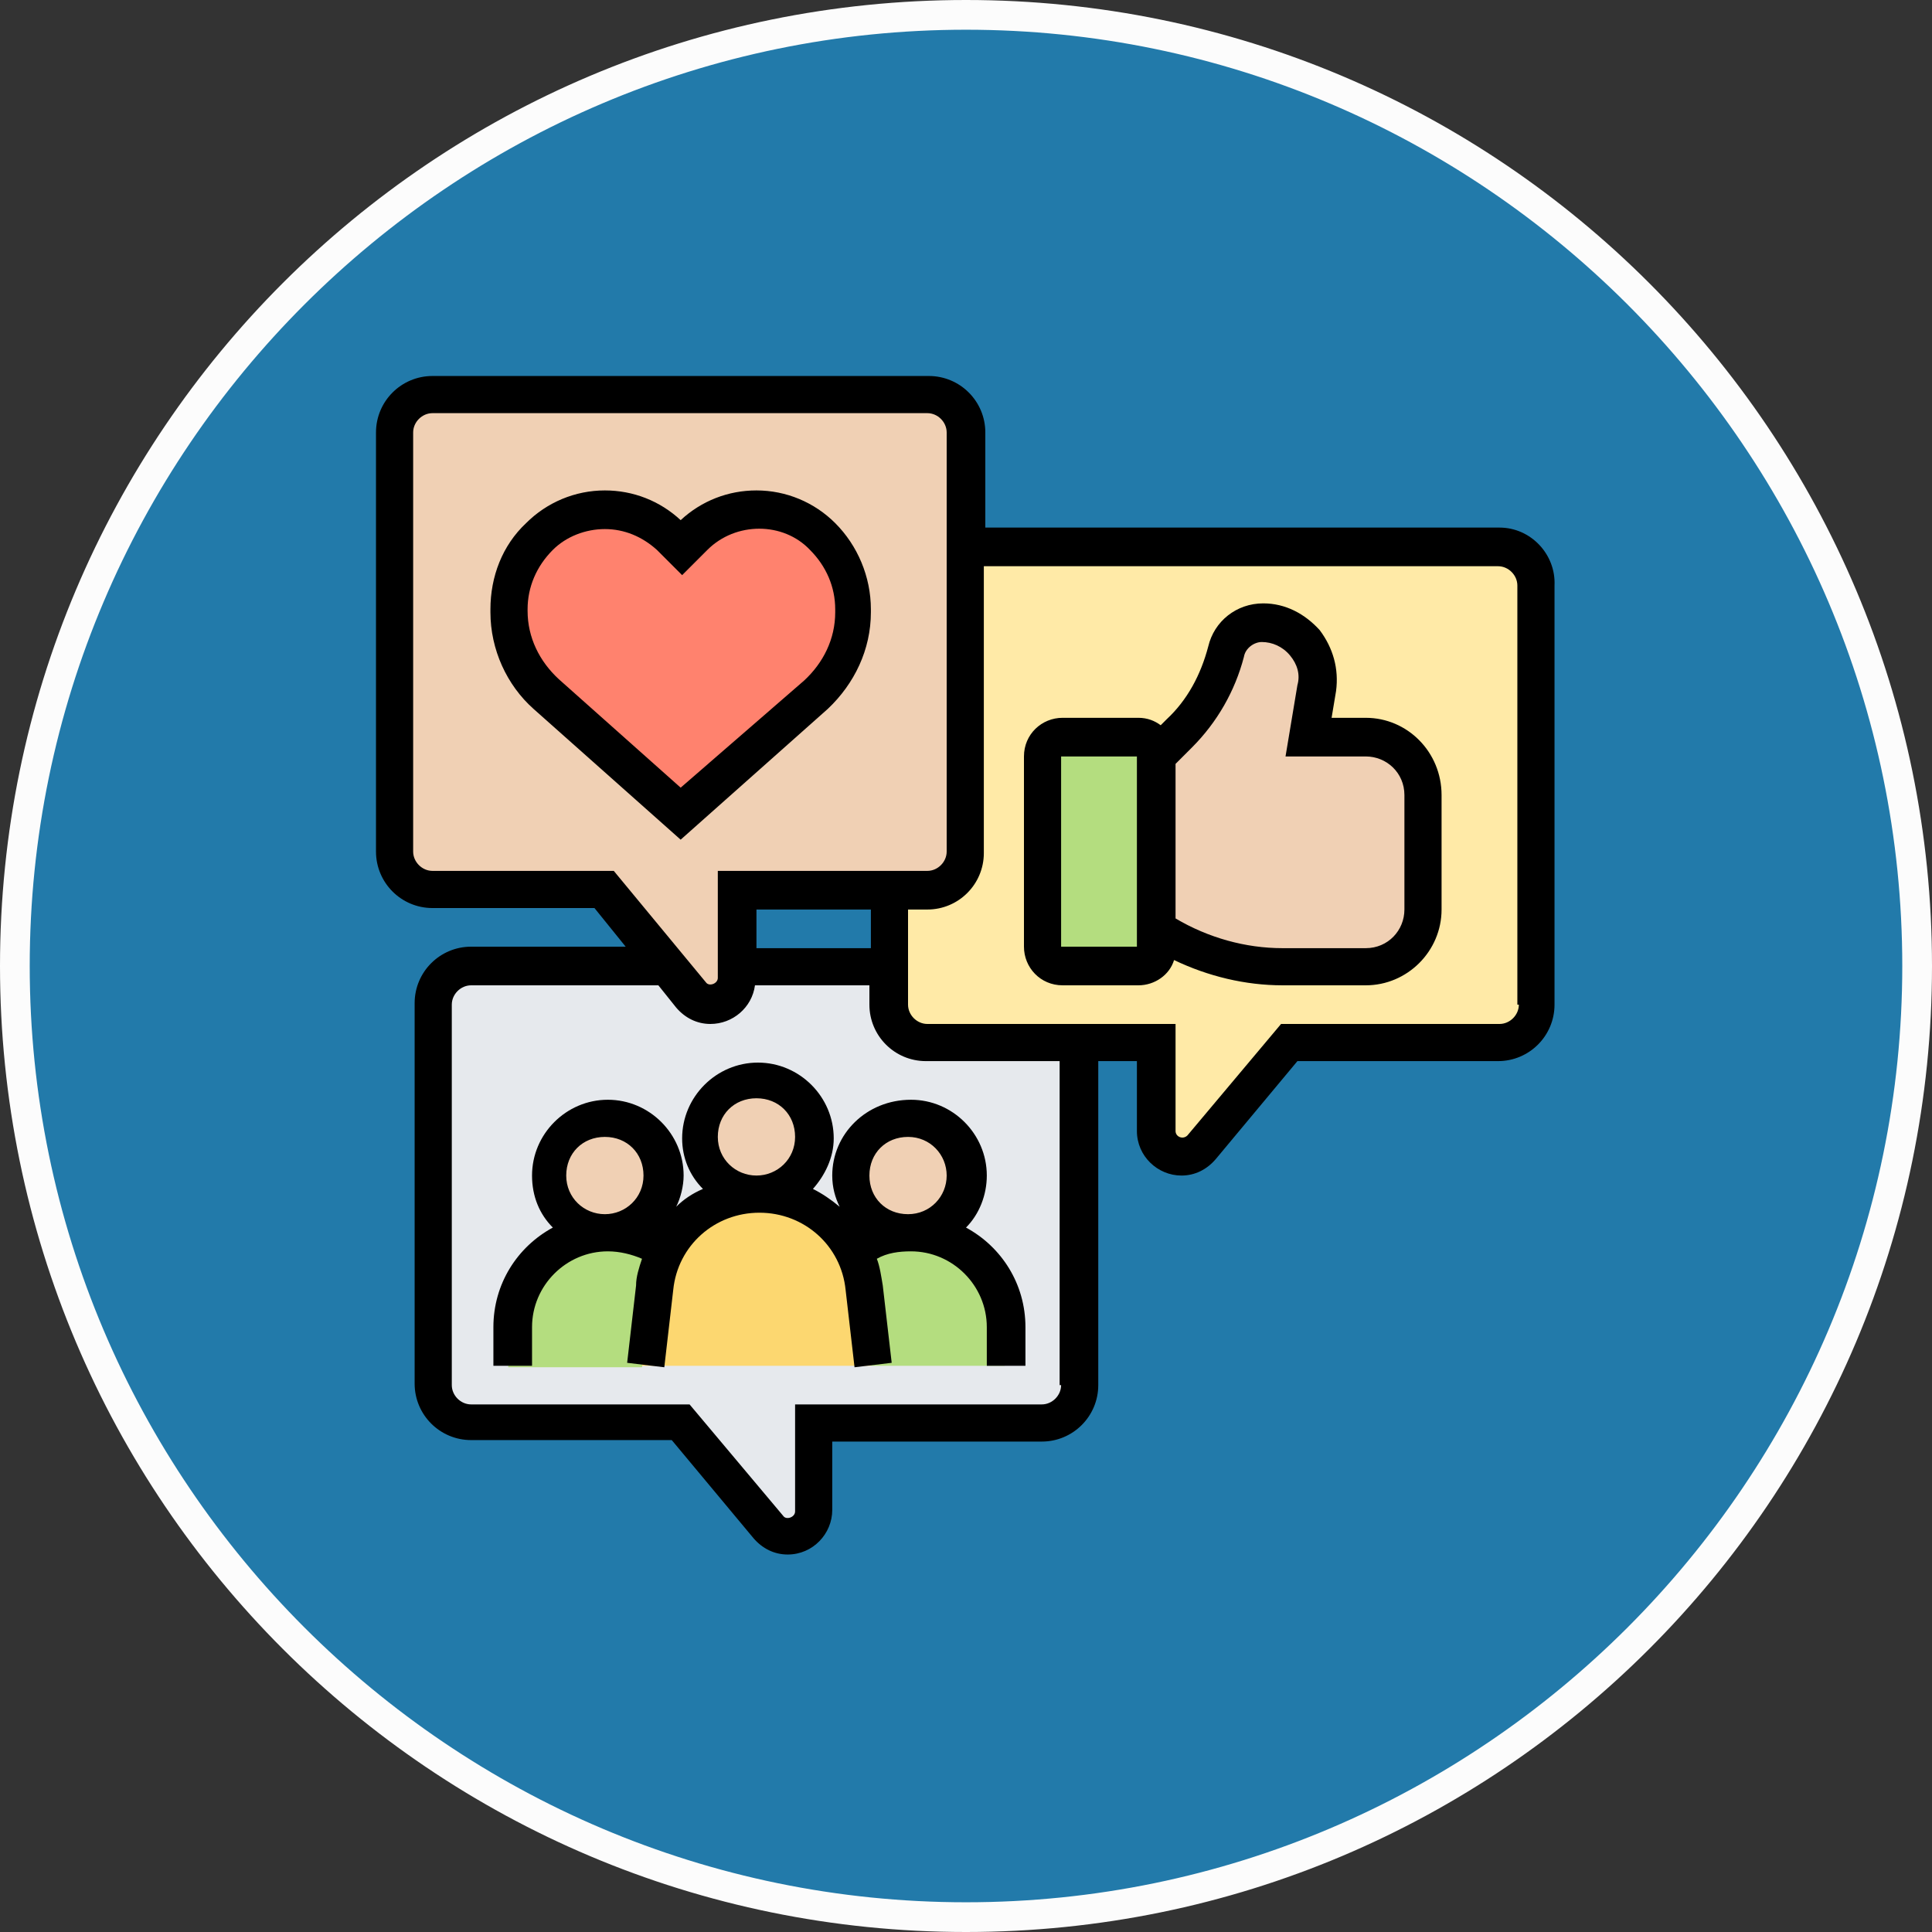
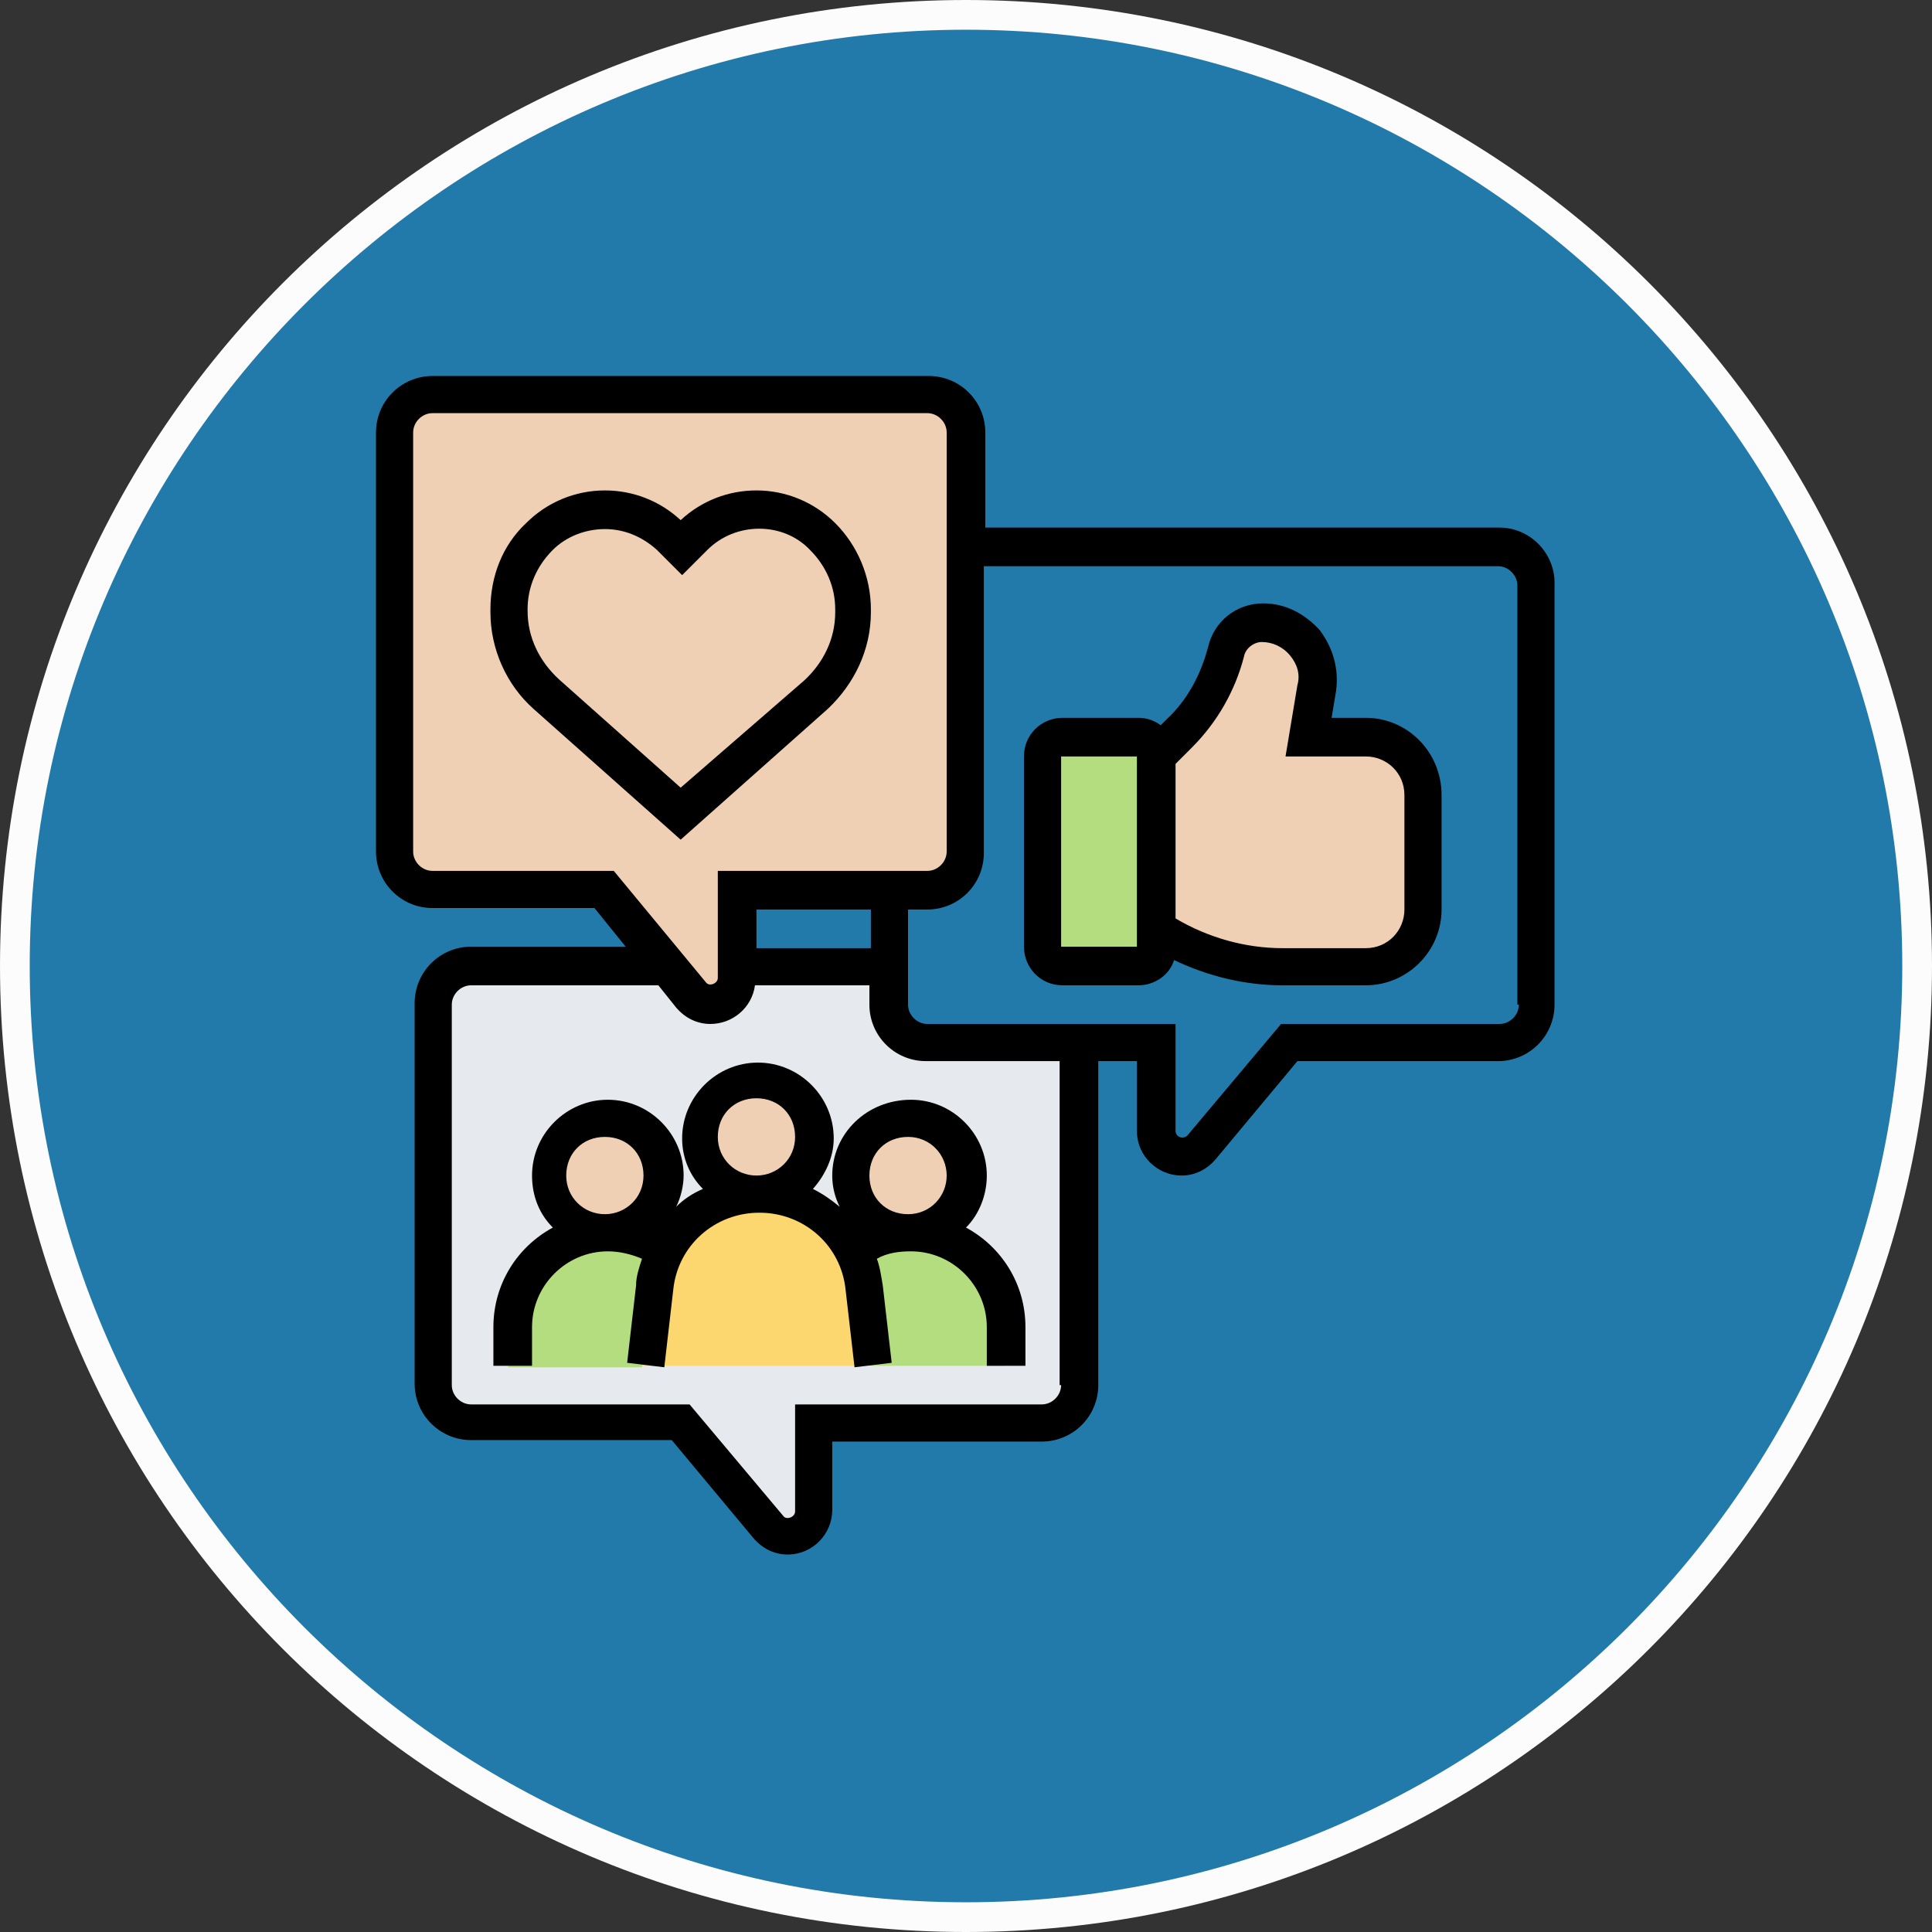
<svg xmlns="http://www.w3.org/2000/svg" version="1.1" id="Layer_1" x="0px" y="0px" viewBox="0 0 130 130" style="enable-background:new 0 0 130 130;" xml:space="preserve">
  <rect x="0" y="0" width="130" height="130" fill="#333333" stroke="none" />
  <style type="text/css">
	.st0{fill:#227AAA;}
	.st1{fill:#FCFCFC;}
	.st2{fill:#E6E9ED;}
	.st3{fill:#FFEAA7;}
	.st4{fill:#F0D0B4;}
	.st5{fill:#B4DD7F;}
	.st6{fill:#FCD770;}
	.st7{fill:#FF826E;}
</style>
  <title>Marketing-Strategy</title>
  <g id="Layer_1_1_">
    <g>
      <g>
        <circle class="st0" cx="65" cy="65" r="64" />
        <path class="st1" d="M65,2c34.7,0,63,28.3,63,63s-28.3,63-63,63S2,99.7,2,65S30.3,2,65,2 M65,0C29.1,0,0,29.1,0,65s29.1,65,65,65     s65-29.1,65-65S100.9,0,65,0L65,0z" />
      </g>
    </g>
  </g>
  <g>
    <g>
      <g>
        <path class="st2" d="M54.8,95.7v5.9c0,1-0.8,1.7-1.7,1.7c-0.5,0-1-0.2-1.3-0.6l-5.9-7.1H31.7c-1.4,0-2.6-1.2-2.6-2.6V67.6     c0-1.4,1.2-2.6,2.6-2.6h13.2l1.6,1.9c0.3,0.4,0.8,0.6,1.3,0.6c1,0,1.7-0.8,1.7-1.7V65h10.2v2.6c0,1.4,1.2,2.6,2.6,2.6h10.2v23.1     c0,1.4-1.2,2.6-2.6,2.6H54.8z" />
      </g>
      <g>
-         <path class="st3" d="M62.4,59.9c1.4,0,2.6-1.2,2.6-2.6V36.8h35.9c1.4,0,2.6,1.2,2.6,2.6v28.2c0,1.4-1.2,2.6-2.6,2.6H86.8     l-5.9,7.1c-0.3,0.4-0.8,0.6-1.3,0.6c-1,0-1.7-0.8-1.7-1.7v-5.9h-5.1H62.4c-1.4,0-2.6-1.2-2.6-2.6V65v-5.1L62.4,59.9z" />
-       </g>
+         </g>
      <g>
        <path class="st4" d="M65,36.8v20.5c0,1.4-1.2,2.6-2.6,2.6h-2.6H49.6V65v0.8c0,1-0.8,1.7-1.7,1.7c-0.5,0-1-0.2-1.3-0.6L44.9,65     l-4.3-5.1H29.1c-1.4,0-2.6-1.2-2.6-2.6V29.1c0-1.4,1.2-2.6,2.6-2.6h33.3c1.4,0,2.6,1.2,2.6,2.6V36.8z" />
      </g>
      <g>
        <path class="st5" d="M44.5,84.3c-0.4,0.8-0.7,1.6-0.7,2.5l-0.6,5.2h-9v-2.6c0-3.5,2.9-6.4,6.4-6.4C42.1,82.9,43.5,83.4,44.5,84.3     L44.5,84.3z" />
      </g>
      <g>
        <path class="st5" d="M67.6,89.3v2.6h-9L58,86.7c-0.1-0.9-0.4-1.7-0.7-2.5c1.1-0.8,2.4-1.3,3.9-1.3c1.8,0,3.4,0.7,4.5,1.9     C66.8,86,67.6,87.6,67.6,89.3L67.6,89.3z" />
      </g>
      <g>
        <path class="st6" d="M58,86.7l0.6,5.2H43.2l0.6-5.2c0.1-0.9,0.4-1.7,0.7-2.5c1.2-2.3,3.6-3.9,6.4-3.9c1.8,0,3.5,0.7,4.8,1.8     c0.6,0.6,1.2,1.3,1.6,2.1C57.7,85,57.9,85.9,58,86.7z" />
      </g>
      <g>
        <circle class="st4" cx="61.2" cy="79.1" r="3.8" />
      </g>
      <g>
        <circle class="st4" cx="50.9" cy="76.5" r="3.8" />
      </g>
      <g>
        <circle class="st4" cx="40.7" cy="79.1" r="3.8" />
      </g>
      <g>
-         <path class="st7" d="M57.3,41v0.2c0,2.1-0.9,4.1-2.5,5.5l-9,8l-9-8c-1.6-1.4-2.5-3.4-2.5-5.5V41c0-1.8,0.7-3.6,2-4.9     c1.2-1.2,2.7-1.8,4.4-1.8s3.2,0.7,4.4,1.8l0.8,0.8l0.8-0.8c1.2-1.2,2.7-1.8,4.4-1.8s3.2,0.7,4.4,1.8C56.6,37.4,57.3,39.1,57.3,41     z" />
-       </g>
+         </g>
      <g>
        <path class="st5" d="M77.8,62.4v1.3c0,0.7-0.6,1.3-1.3,1.3h-5.1c-0.7,0-1.3-0.6-1.3-1.3V50.9c0-0.7,0.6-1.3,1.3-1.3h5.1     c0.7,0,1.3,0.6,1.3,1.3V62.4z" />
      </g>
      <g>
        <path class="st4" d="M95.7,53.5v7.7c0,2.1-1.7,3.8-3.8,3.8h-5.6c-3,0-6-0.9-8.5-2.6V50.9l1.5-1.5c1.5-1.5,2.6-3.4,3.1-5.5     c0.3-1.1,1.3-1.9,2.5-1.9c2.3,0,4.1,2.1,3.7,4.3l-0.6,3.3h3.8C94,49.6,95.7,51.3,95.7,53.5L95.7,53.5z" />
      </g>
    </g>
    <g>
      <path d="M58.6,41.2V41c0-2.2-0.9-4.3-2.4-5.8c-1.4-1.4-3.3-2.2-5.3-2.2c-1.9,0-3.7,0.7-5.1,2c-1.4-1.3-3.2-2-5.1-2    c-2,0-3.9,0.8-5.3,2.2C33.8,36.7,33,38.8,33,41v0.2c0,2.5,1.1,4.9,2.9,6.5l9.9,8.8l9.9-8.8C57.5,46,58.6,43.7,58.6,41.2L58.6,41.2    z M45.8,53l-8.2-7.3c-1.3-1.2-2.1-2.8-2.1-4.6V41c0-1.5,0.6-2.9,1.7-4c0.9-0.9,2.2-1.4,3.5-1.4s2.5,0.5,3.5,1.4l1.7,1.7l1.7-1.7    c1.9-1.9,5.1-1.9,6.9,0c1.1,1.1,1.7,2.5,1.7,4v0.2c0,1.8-0.8,3.4-2.1,4.6L45.8,53z" />
      <path d="M100.9,35.5H66.3v-6.4c0-2.1-1.7-3.8-3.8-3.8H29.1c-2.1,0-3.8,1.7-3.8,3.8v28.2c0,2.1,1.7,3.8,3.8,3.8h10.9l2.1,2.6H31.7    c-2.1,0-3.8,1.7-3.8,3.8v25.6c0,2.1,1.7,3.8,3.8,3.8h13.5l5.5,6.6c0.6,0.7,1.4,1.1,2.3,1.1c1.7,0,3-1.4,3-3V97h14.1    c2.1,0,3.8-1.7,3.8-3.8V71.4h2.6v4.7c0,1.7,1.4,3,3,3c0.9,0,1.7-0.4,2.3-1.1l5.5-6.6h13.5c2.1,0,3.8-1.7,3.8-3.8V39.4    C104.7,37.3,103,35.5,100.9,35.5L100.9,35.5z M41.3,58.6H29.1c-0.7,0-1.3-0.6-1.3-1.3V29.1c0-0.7,0.6-1.3,1.3-1.3h33.3    c0.7,0,1.3,0.6,1.3,1.3v28.2c0,0.7-0.6,1.3-1.3,1.3H48.3v7.2c0,0.4-0.6,0.6-0.8,0.3L41.3,58.6z M58.6,61.2v2.6h-7.7v-2.6H58.6z     M71.4,93.2c0,0.7-0.6,1.3-1.3,1.3H53.5v7.2c0,0.4-0.6,0.6-0.8,0.3l-6.3-7.5H31.7c-0.7,0-1.3-0.6-1.3-1.3V67.6    c0-0.7,0.6-1.3,1.3-1.3h12.6l1.2,1.5c0.6,0.7,1.4,1.1,2.3,1.1c1.5,0,2.8-1.1,3-2.6h7.7v1.3c0,2.1,1.7,3.8,3.8,3.8h9V93.2z     M102.2,67.6c0,0.7-0.6,1.3-1.3,1.3H86.2l-6.3,7.5c-0.3,0.3-0.8,0.1-0.8-0.3v-7.2H62.4c-0.7,0-1.3-0.6-1.3-1.3v-6.4h1.3    c2.1,0,3.8-1.7,3.8-3.8V38.1h34.6c0.7,0,1.3,0.6,1.3,1.3V67.6z" />
      <path d="M56,79.1c0,0.8,0.2,1.5,0.5,2.1c-0.6-0.5-1.2-0.9-1.8-1.2c0.8-0.9,1.4-2.1,1.4-3.4c0-2.8-2.3-5.1-5.1-5.1    c-2.8,0-5.1,2.3-5.1,5.1c0,1.3,0.5,2.5,1.4,3.4c-0.7,0.3-1.3,0.7-1.8,1.2c0.3-0.6,0.5-1.4,0.5-2.1c0-2.8-2.3-5.1-5.1-5.1    s-5.1,2.3-5.1,5.1c0,1.4,0.5,2.6,1.4,3.5c-2.4,1.3-4,3.8-4,6.7v2.6h2.6v-2.6c0-2.8,2.3-5.1,5.1-5.1c0.8,0,1.6,0.2,2.3,0.5    c-0.2,0.6-0.4,1.2-0.4,1.8l-0.6,5.2l2.5,0.3l0.6-5.2c0.3-3,2.8-5.2,5.8-5.2c3,0,5.5,2.2,5.8,5.2l0.6,5.2l2.5-0.3l-0.6-5.2    c-0.1-0.6-0.2-1.3-0.4-1.8c0.7-0.4,1.5-0.5,2.3-0.5c2.8,0,5.1,2.3,5.1,5.1v2.6h2.6v-2.6c0-2.9-1.6-5.4-4-6.7    c0.9-0.9,1.4-2.2,1.4-3.5c0-2.8-2.3-5.1-5.1-5.1C58.3,74,56,76.3,56,79.1L56,79.1z M40.7,81.7c-1.4,0-2.6-1.1-2.6-2.6    s1.1-2.6,2.6-2.6s2.6,1.1,2.6,2.6S42.1,81.7,40.7,81.7z M50.9,79.1c-1.4,0-2.6-1.1-2.6-2.6s1.1-2.6,2.6-2.6s2.6,1.1,2.6,2.6    S52.3,79.1,50.9,79.1z M63.7,79.1c0,1.4-1.1,2.6-2.6,2.6s-2.6-1.1-2.6-2.6s1.1-2.6,2.6-2.6S63.7,77.7,63.7,79.1z" />
      <path d="M91.9,48.3h-2.3l0.3-1.8c0.2-1.5-0.2-2.9-1.1-4.1c-1-1.1-2.3-1.8-3.8-1.8c-1.8,0-3.3,1.2-3.7,2.9    c-0.5,1.9-1.4,3.6-2.8,4.9l-0.4,0.4c-0.4-0.3-0.9-0.5-1.5-0.5h-5.1c-1.4,0-2.6,1.1-2.6,2.6v12.8c0,1.4,1.1,2.6,2.6,2.6h5.1    c1.1,0,2.1-0.7,2.4-1.7c2.3,1.1,4.8,1.7,7.3,1.7h5.6c2.8,0,5.1-2.3,5.1-5.1v-7.7C97,50.6,94.7,48.3,91.9,48.3L91.9,48.3z     M71.4,63.7V50.9h5.1l0,12.8H71.4z M94.5,61.2c0,1.4-1.1,2.6-2.6,2.6h-5.6c-2.5,0-5-0.7-7.2-2V51.4l1.1-1.1    c1.7-1.7,2.9-3.8,3.5-6.1c0.1-0.6,0.7-1,1.2-1c0.7,0,1.4,0.3,1.9,0.9c0.5,0.6,0.7,1.3,0.5,2l-0.8,4.8h5.4c1.4,0,2.6,1.1,2.6,2.6    V61.2z" />
    </g>
  </g>
</svg>